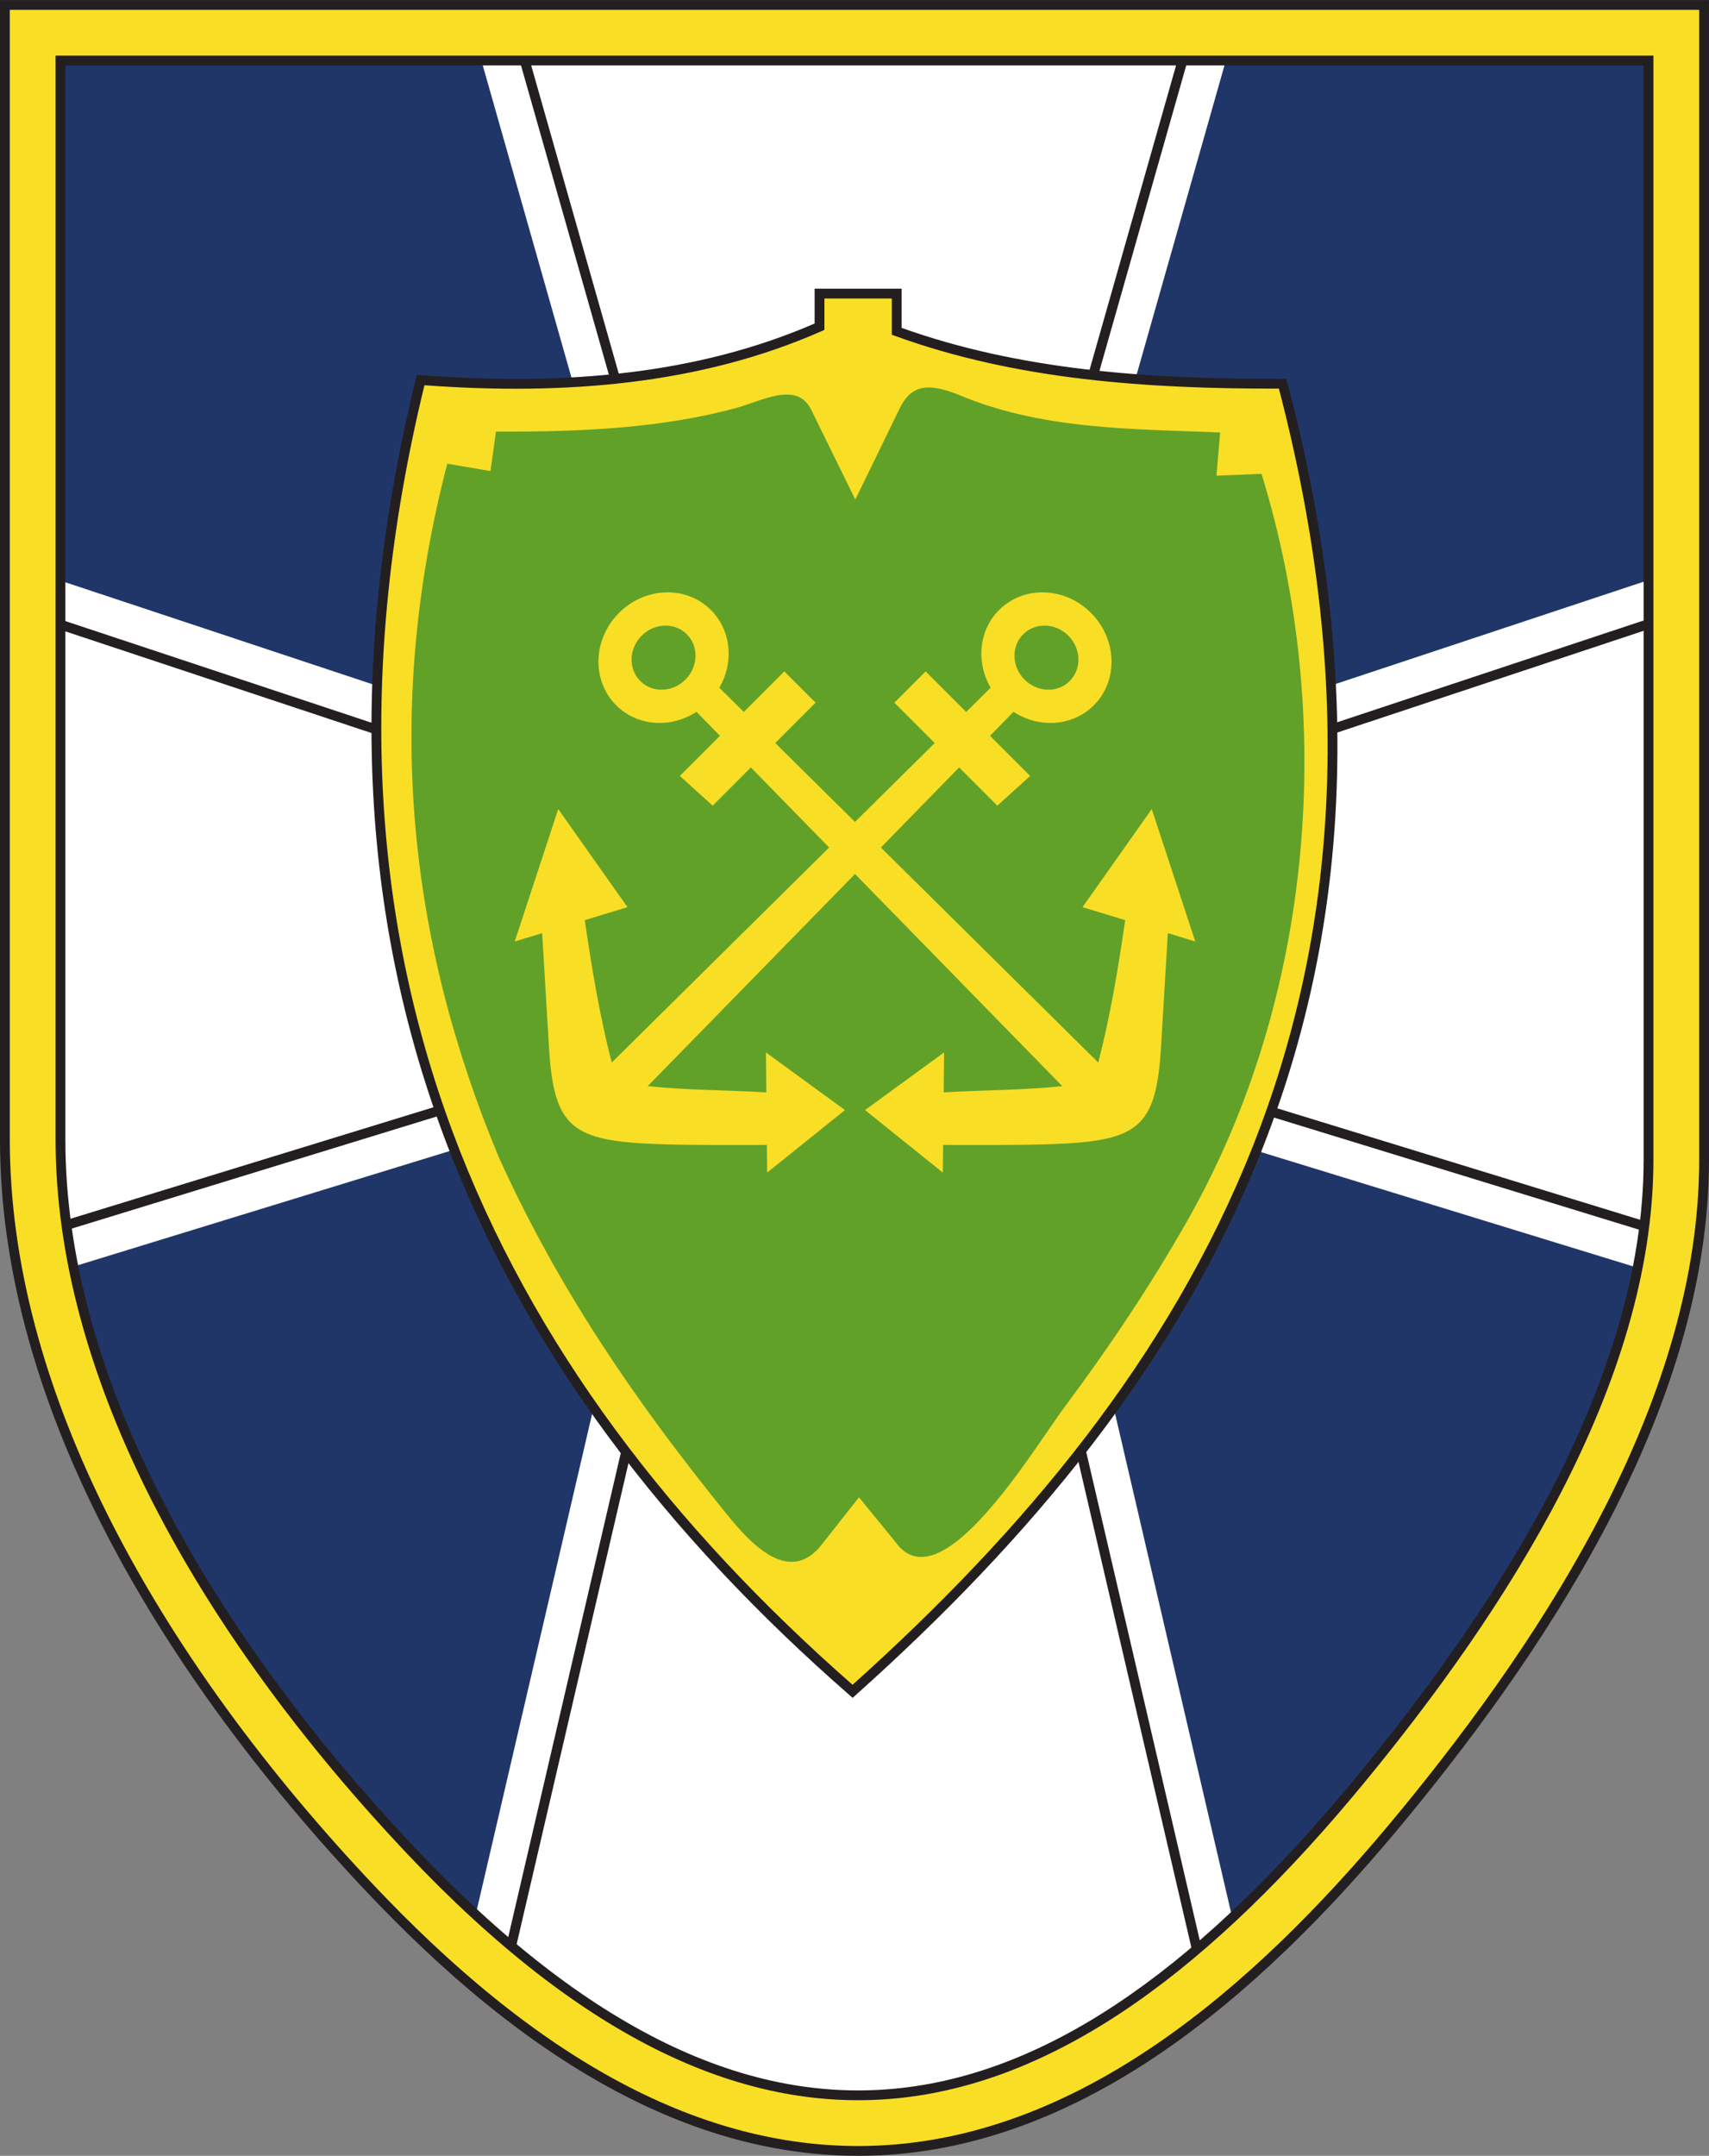
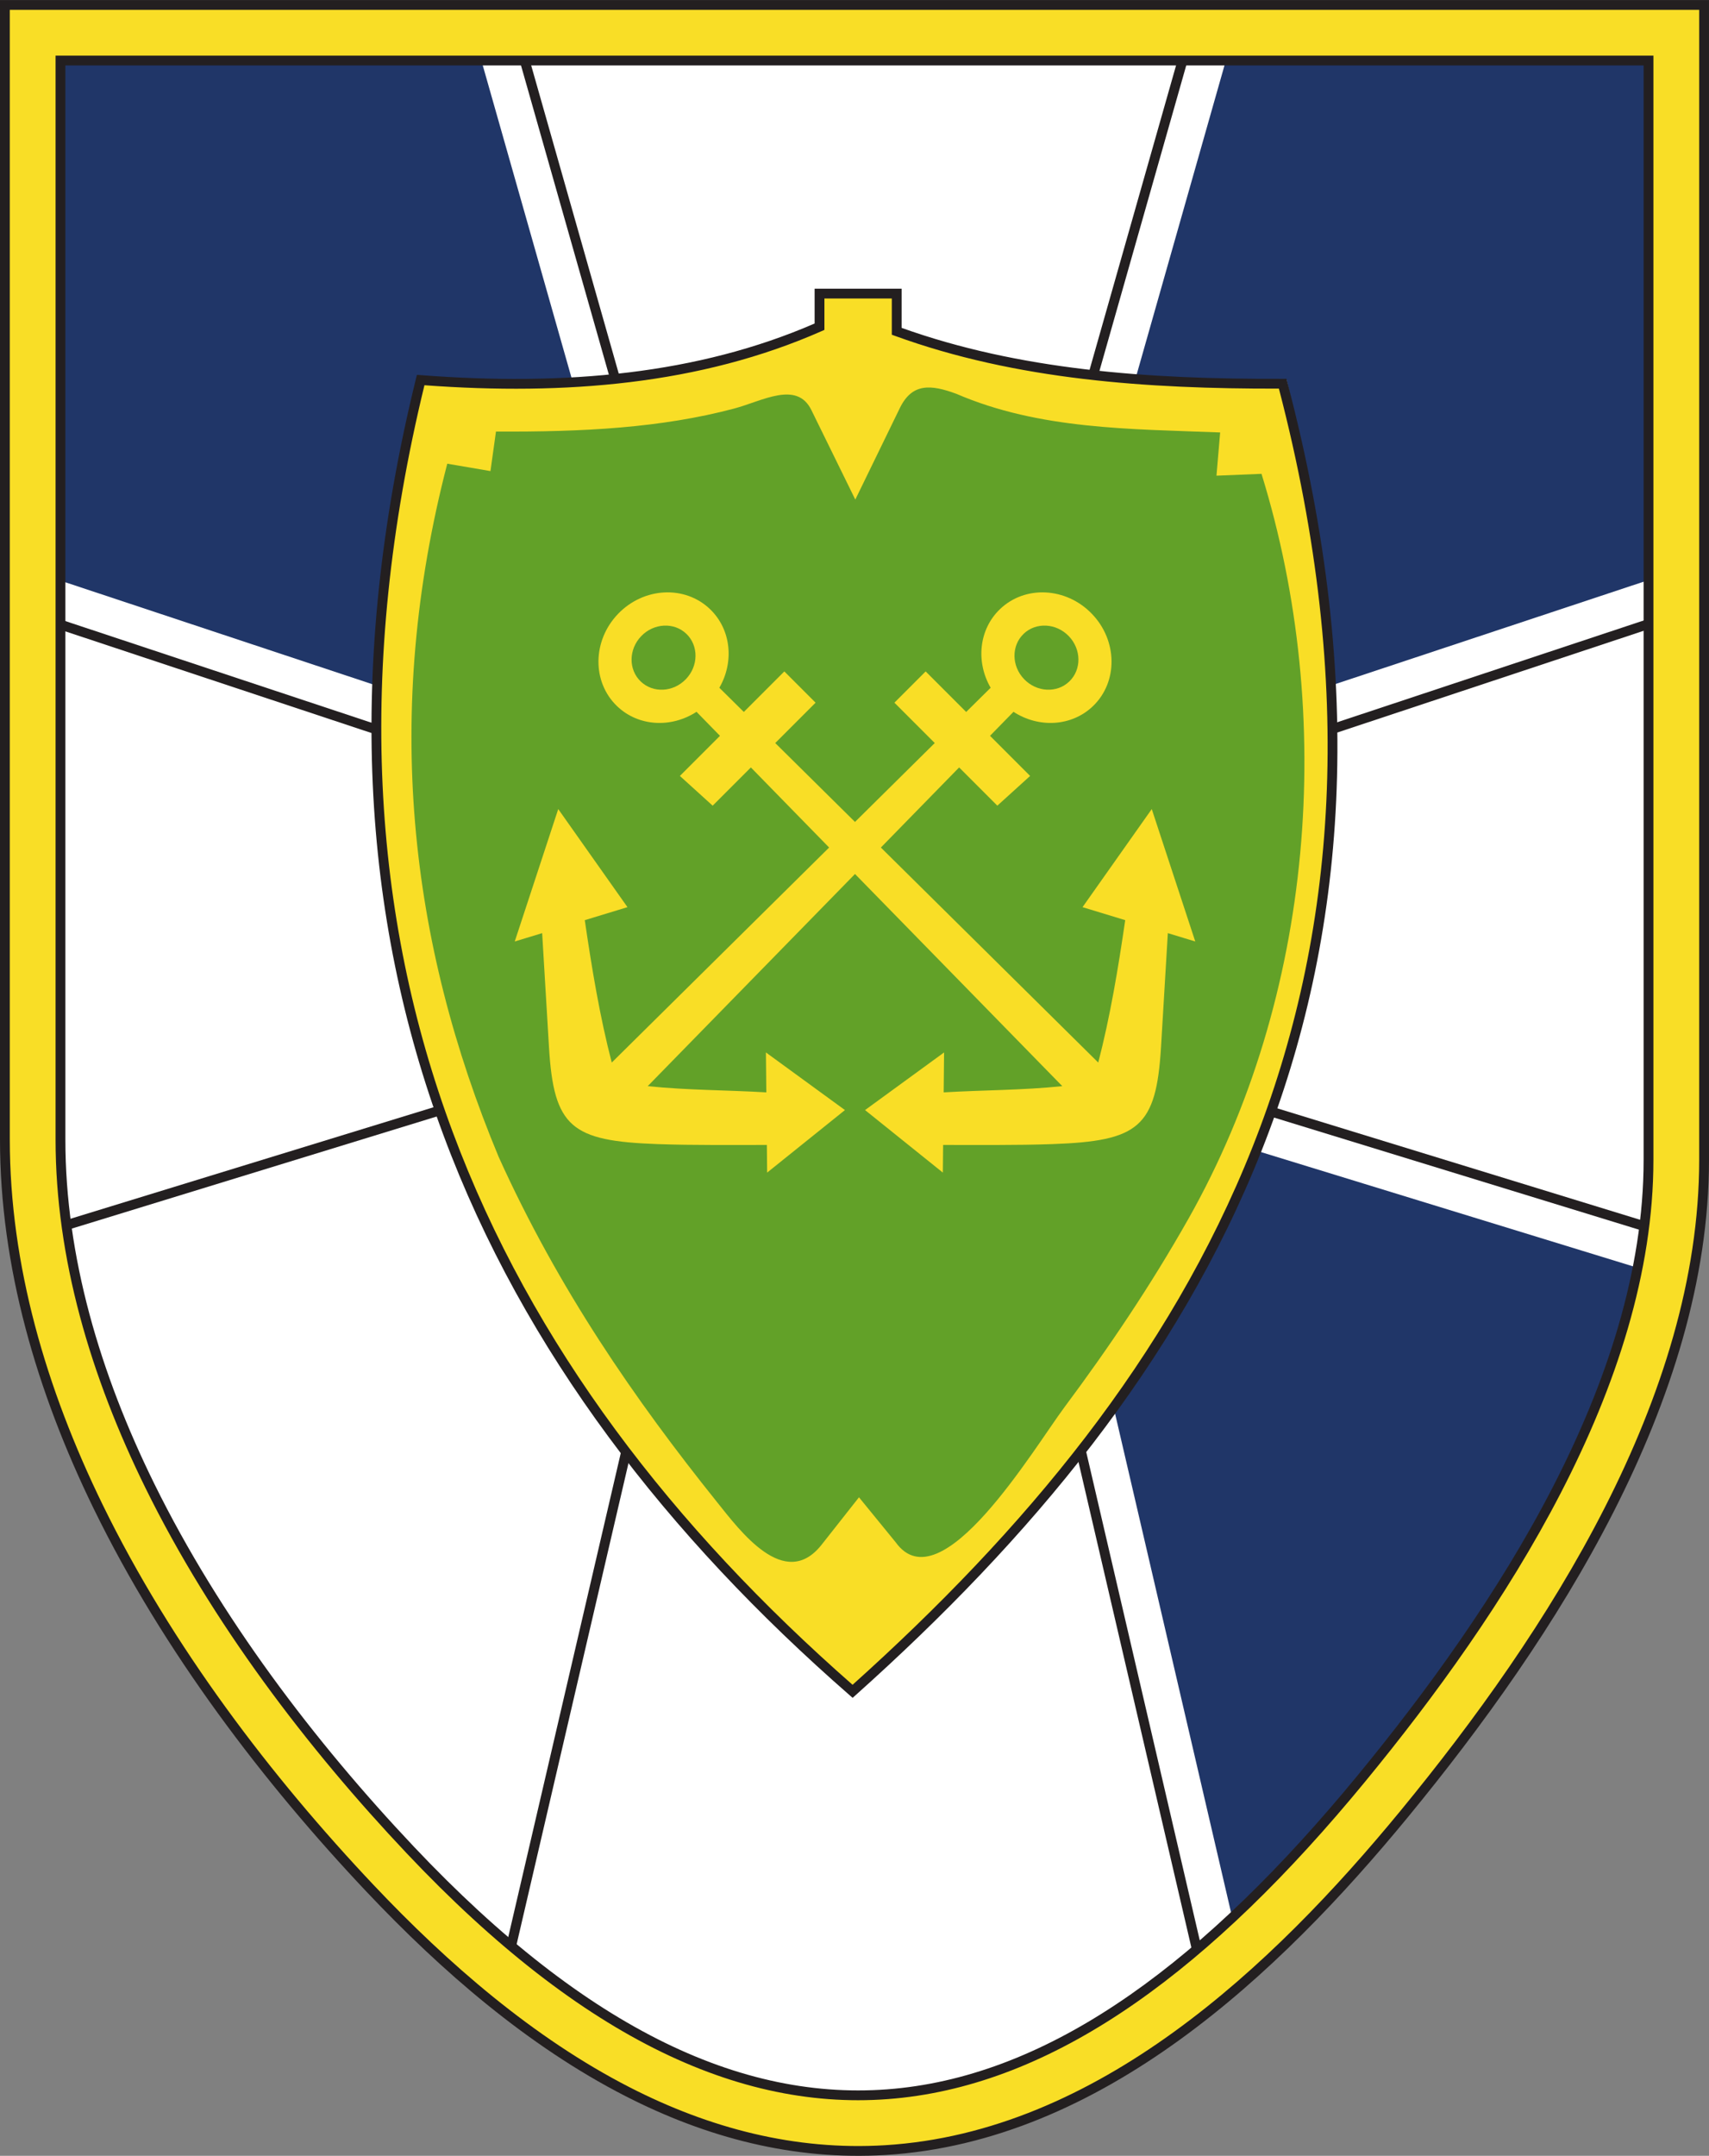
<svg xmlns="http://www.w3.org/2000/svg" viewBox="0 0 217.925 274.737" height="274.737" width="217.925" xml:space="preserve" version="1.1" id="svg2">
  <rect x="0" y="0" width="217.925" height="274.737" fill="#808080" stroke="none" />
  <defs id="defs6">
    <clipPath id="clipPath18" clipPathUnits="userSpaceOnUse">
      <path id="path20" d="m 0,0 1743,0 0,2197.88 -1743,0 L 0,0 Z" />
    </clipPath>
  </defs>
  <g transform="matrix(1.25,0,0,-1.25,0,274.738)" id="g10">
    <g transform="scale(0.1,0.1)" id="g12">
      <g id="g14">
        <g clip-path="url(#clipPath18)" id="g16">
          <path id="path22" style="fill:#ffffff;fill-opacity:1;fill-rule:evenodd;stroke:none" d="m 1388.98,384.91 c 140.51,170.91 292.72,402.051 292.72,630.53 0,373.58 0,747.17 0,1120.75 -540,0 -1080.009,0 -1620.009,0 0,-366.71 0,-733.42 0,-1100.13 0,-262.931 170.387,-527.048 357.18,-724.591 C 775.223,-65.398 1076.22,4.512 1388.98,384.91" />
          <path id="path24" style="fill:#231f20;fill-opacity:1;fill-rule:nonzero;stroke:none" d="m 51.109,1559.38 3.504,9.33 421.352,-139.83 217.109,133.95 -163.402,574.8 9.215,4.12 164.824,-579.8 1.031,-3.62 -3.219,-1.99 -222.304,-137.16 -1.977,-1.23 -2.199,0.74 -423.934,140.69" />
          <path id="path26" style="fill:#231f20;fill-opacity:1;fill-rule:nonzero;stroke:none" d="m 44.84,936.621 -2.812,9.57 0,0 654.489,200.899 7.285,2.24 -0.86,-7.55 -37.593,-331.311 -0.035,-0.328 -0.063,-0.25 -145.555,-625.719 -6.961,14.156 142.731,613.57 36.699,323.422 -647.266,-198.679 -0.059,-0.02" />
          <path id="path28" style="fill:#203668;fill-opacity:1;fill-rule:evenodd;stroke:none" d="M 61.691,1605.91 384.656,1498.73 c 3.235,98.59 17.61,202.38 44.477,311.72 52.996,-4.06 104.84,-5.11 155.183,-2.27 l -93.246,328.01 -429.379,0 0,-530.28" />
-           <path id="path30" style="fill:#203668;fill-opacity:1;fill-rule:evenodd;stroke:none" d="M 463.336,1025.82 74.828,906.559 C 118.172,688.07 262.793,476.52 418.871,311.469 c 22.34,-23.629 44.465,-45.5 66.383,-65.649 L 605.5,762.738 C 547.867,844.75 499.801,932.27 463.336,1025.82" />
          <path id="path32" style="fill:#231f20;fill-opacity:1;fill-rule:nonzero;stroke:none" d="m 1690.5,1559.38 -3.5,9.33 -421.35,-139.83 -217.11,133.95 163.4,574.8 -9.21,4.12 -164.83,-579.8 -1.03,-3.62 3.22,-1.99 222.3,-137.16 1.98,-1.23 2.2,0.74 423.93,140.69" />
          <path id="path34" style="fill:#231f20;fill-opacity:1;fill-rule:nonzero;stroke:none" d="m 1696.77,936.621 2.81,9.57 0,0 -654.48,200.899 -7.29,2.24 0.86,-7.55 37.59,-331.311 0.04,-0.328 0.06,-0.25 145.56,-625.719 6.96,14.156 -142.73,613.57 -36.7,323.422 647.26,-198.679 0.06,-0.02" />
          <path id="path36" style="fill:#203668;fill-opacity:1;fill-rule:evenodd;stroke:none" d="m 1679.92,1605.91 -322.97,-107.18 c -3.23,98.59 -17.61,202.38 -44.47,311.72 -53,-4.06 -104.84,-5.11 -155.18,-2.27 l 93.24,328.01 429.38,0 0,-530.28" />
          <path id="path38" style="fill:#203668;fill-opacity:1;fill-rule:evenodd;stroke:none" d="m 1278.28,1025.82 388.5,-119.261 C 1623.44,688.07 1478.82,476.52 1322.74,311.469 c -22.34,-23.629 -44.46,-45.5 -66.38,-65.649 l -120.25,516.918 c 57.64,82.012 105.7,169.532 142.17,263.082" />
          <path id="path40" style="fill:#f9de26;fill-opacity:1;fill-rule:evenodd;stroke:none" d="M 836.008,1864.82 C 714.086,1811.07 576.059,1799.19 429.133,1810.45 284.773,1222.9 500.98,795.488 869.758,473.57 c 353.062,315.668 601.122,715.18 438.752,1333.13 -137.37,-0.54 -271.4,8.92 -393.752,53.44 0,12.81 0,25.62 0,38.43 -26.25,0 -52.5,0 -78.75,0 0,-11.25 0,-22.5 0,-33.75" />
          <path id="path42" style="fill:#f9de26;fill-opacity:1;fill-rule:evenodd;stroke:none" d="M 5,2192.88 5,1036.06 C 5,750.969 187.816,473.301 377.676,272.52 453.57,192.25 541.336,116.012 640.168,65.391 722.379,23.281 810.367,0.18 903.113,5.828 1121.61,19.148 1301.15,188.809 1432.77,348.898 1582.55,531.09 1738.39,771.66 1738.39,1015.44 l 0,1177.44 -1733.39,0 z m 56.691,-56.69 1620.009,0 0,-1120.75 C 1681.7,786.961 1529.49,555.82 1388.98,384.91 1076.22,4.512 775.223,-65.398 418.871,311.469 232.078,509.012 61.691,773.129 61.691,1036.06 l 0,1100.13" />
          <path id="path44" style="fill:#231f20;fill-opacity:1;fill-rule:nonzero;stroke:none" d="M 1436.61,345.738 C 1370.58,265.422 1292.49,182.672 1203.43,118.281 1114.08,53.691 1013.71,7.578 903.402,0.852 856.527,-2 810.863,2.398 766.555,12.84 722.32,23.25 679.391,39.711 637.902,60.949 588.098,86.461 541.16,118.371 497.176,153.949 453.25,189.488 412.164,228.789 374.043,269.102 269.379,379.789 166.828,513.801 95.68,659.57 37.273,779.23 0,906.852 0,1036.06 l 0,1161.82 1743.39,0 0,-1182.44 c 0,-122.749 -39.18,-244.6 -97.19,-358.631 C 1588.35,543.102 1511.72,437.09 1436.61,345.738 Z m -239,-219.367 c 88.23,63.789 165.73,145.93 231.31,225.699 74.67,90.821 150.86,196.211 208.37,309.27 57.36,112.75 96.1,233.09 96.1,354.1 l 0,1172.44 -1723.39,0 0,-1151.82 C 10,908.5 46.879,782.34 104.664,663.949 175.336,519.16 277.258,385.969 381.313,275.93 c 37.769,-39.942 78.519,-78.91 122.152,-114.211 43.574,-35.25 89.945,-66.789 138.969,-91.899 40.718,-20.852 82.894,-37.012 126.39,-47.25 43.418,-10.23 88.137,-14.551 133.996,-11.75 108.19,6.59 206.84,51.969 294.79,115.551" />
          <path id="path46" style="fill:#231f20;fill-opacity:1;fill-rule:nonzero;stroke:none" d="m 1385.13,388.07 c 70.06,85.219 143.03,185.442 198.46,292.801 55.28,107.059 93.11,221.199 93.11,334.569 l 0,1115.75 -1610.009,0 0,-1095.13 C 66.691,917.18 101.801,797.969 157.57,684.84 224.453,549.148 321.047,422.18 422.504,314.879 599.496,127.699 762.457,51.441 919.727,69.172 1077.2,86.93 1229.59,198.891 1385.13,388.07 Z m 207.33,288.231 C 1536.67,568.25 1463.27,467.441 1392.82,381.738 1235.62,190.539 1081.12,77.332 920.82,59.25 760.32,41.148 594.594,118.371 415.234,308.051 313.184,415.969 215.984,543.762 148.621,680.422 92.207,794.871 56.691,915.559 56.691,1036.06 l 0,1105.13 1630.009,0 0,-1125.75 c 0,-115.112 -38.29,-230.78 -94.24,-339.139" />
          <path id="path48" style="fill:#231f20;fill-opacity:1;fill-rule:nonzero;stroke:none" d="m 838.02,1860.25 c -61.43,-27.08 -126.903,-43.62 -195.485,-51.95 -67.137,-8.17 -137.281,-8.48 -209.551,-3.15 -70.746,-290.99 -52.675,-542.42 28.704,-761.01 81.292,-218.359 225.796,-404.109 408.035,-563.91 174.587,156.649 323.077,333.981 408.067,548.39 85.13,214.75 106.59,466.93 26.86,773.08 -67.61,-0.16 -134.36,2.13 -199.23,9.86 -66.31,7.9 -130.779,21.48 -192.361,43.89 l -3.301,1.2 0,36.92 -68.75,0 0,-32 -2.988,-1.32 z m -196.661,-42.04 c 66.524,8.09 130.032,23.99 189.649,49.88 l 0,35.48 88.75,0 0,-39.93 c 59.769,-21.4 122.382,-34.48 186.832,-42.16 65.83,-7.84 133.48,-10.07 201.92,-9.8 l 3.85,0.01 0.97,-3.73 c 81.48,-310.09 59.94,-565.49 -26.28,-783.01 C 1200.87,807.539 1050.12,628.16 873.074,469.859 l -3.281,-2.937 -3.32,2.898 C 681.504,631.289 534.77,819.281 452.352,1040.66 c -82.442,221.45 -100.5,476.16 -28.067,770.98 l 1.016,4.11 4.203,-0.32 c 73.152,-5.61 144.082,-5.45 211.855,2.78" />
          <path id="path50" style="fill:#62a128;fill-opacity:1;fill-rule:evenodd;stroke:none" d="m 500.332,1717.63 c 1.875,13.44 3.754,26.88 5.629,40.31 88.527,-0.54 168.805,3.72 243.035,23.45 28.688,7.62 63.84,28.74 78.695,-1.52 14.942,-30.43 29.883,-60.87 44.829,-91.3 15.144,31.1 30.289,62.2 45.429,93.3 12.516,25.7 31.645,24.15 57.696,14.51 84.765,-36.54 177.785,-35.79 269.065,-39.37 -1.25,-14.69 -2.5,-29.38 -3.75,-44.07 15.31,0.63 30.63,1.25 45.94,1.88 76.42,-247.3 53.48,-532.79 -74.35,-759.14 C 1173.99,887.41 1130.92,823.66 1086.02,763.422 1054.54,721.18 959.793,561.52 913.77,625.441 c -12.5,15.321 -24.997,30.629 -37.5,45.938 -12.813,-16.25 -25.625,-32.5 -38.438,-48.75 -37.519,-46.84 -82.812,14.512 -106.324,43.812 -84.067,104.77 -161.934,217.43 -222.738,351.819 -91.442,219.19 -118.559,452.68 -52.5,706.88 14.687,-2.5 29.375,-5.01 44.062,-7.51" />
          <path id="path52" style="fill:#f9de26;fill-opacity:1;fill-rule:evenodd;stroke:none" d="m 630.5,1572.05 c -26.234,-27.27 -26.727,-69.36 -1.098,-94.01 21.782,-20.96 55.418,-22.56 81.129,-5.84 l 23.934,-24.48 -40.899,-40.9 33.438,-30.31 38.98,38.98 79.832,-81.66 -221.753,-219.22 c -12.125,46.61 -20.278,95.61 -27.512,145.17 l 43.551,13.26 -70.629,100 -44.371,-135 27.972,8.51 6.946,-116.03 c 4.91,-82.07 22.843,-95.9 110.707,-99.05 37.168,-1.33 74.378,-0.78 111.574,-0.88 l 0.285,-28.18 79.375,63.75 -80.625,58.75 0.418,-40.71 c -40.301,2.41 -80.899,2.14 -120.992,6.36 l 211.449,216.28 211.449,-216.28 c -40.1,-4.22 -80.7,-3.95 -120.996,-6.36 l 0.418,40.71 -80.625,-58.75 79.375,-63.75 0.285,28.18 c 37.196,0.1 74.413,-0.45 111.573,0.88 87.86,3.15 105.8,16.98 110.71,99.05 l 6.94,116.03 27.98,-8.51 -44.38,135 -70.62,-100 43.55,-13.26 c -7.24,-49.56 -15.39,-98.56 -27.52,-145.17 l -221.748,219.22 79.832,81.66 38.976,-38.98 33.44,30.31 -40.9,40.9 23.94,24.48 c 25.71,-16.72 59.35,-15.12 81.13,5.84 25.62,24.65 25.13,66.74 -1.1,94.01 -26.24,27.27 -68.28,29.39 -93.9,4.74 -21.567,-20.75 -24.633,-53.85 -9.43,-80.06 l -24.965,-24.68 -41.336,41.33 -31.875,-31.87 41.152,-41.15 -81.355,-80.43 -81.359,80.43 41.152,41.15 -31.875,31.87 -41.332,-41.33 -24.965,24.68 c 15.199,26.21 12.133,59.31 -9.43,80.06 -25.629,24.65 -67.668,22.53 -93.902,-4.74 z m 459.81,-22.72 c 12.88,-13.39 13.12,-34.06 0.54,-46.17 -12.59,-12.11 -33.24,-11.07 -46.12,2.33 -12.88,13.39 -13.13,34.06 -0.54,46.17 12.59,12.11 33.23,11.07 46.12,-2.33 z m -436.201,0 c -12.882,-13.39 -13.121,-34.06 -0.535,-46.17 12.586,-12.11 33.231,-11.07 46.117,2.33 12.883,13.39 13.122,34.06 0.539,46.17 -12.589,12.11 -33.234,11.07 -46.121,-2.33" />
        </g>
      </g>
    </g>
  </g>
</svg>